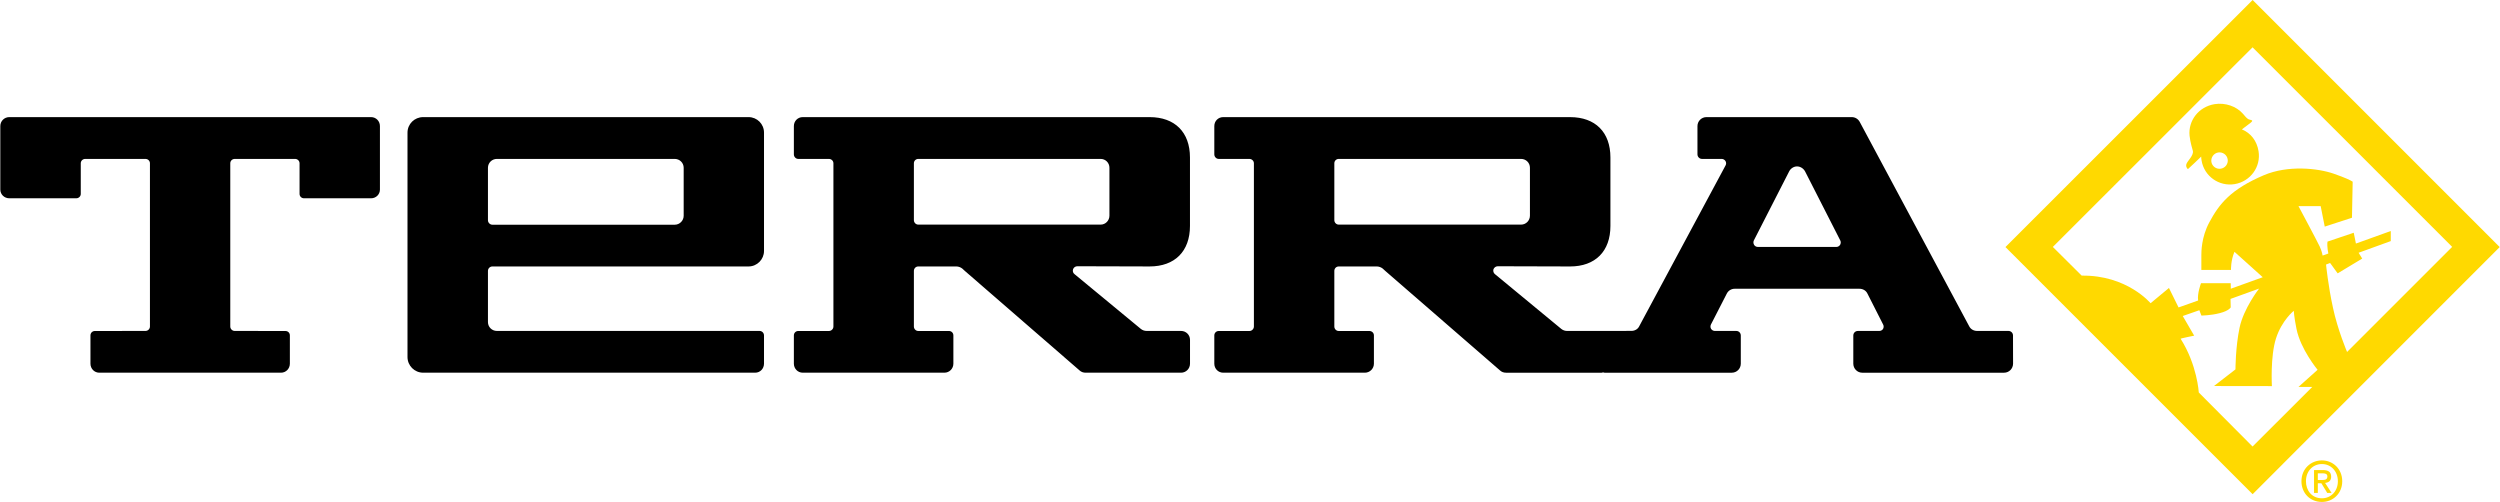
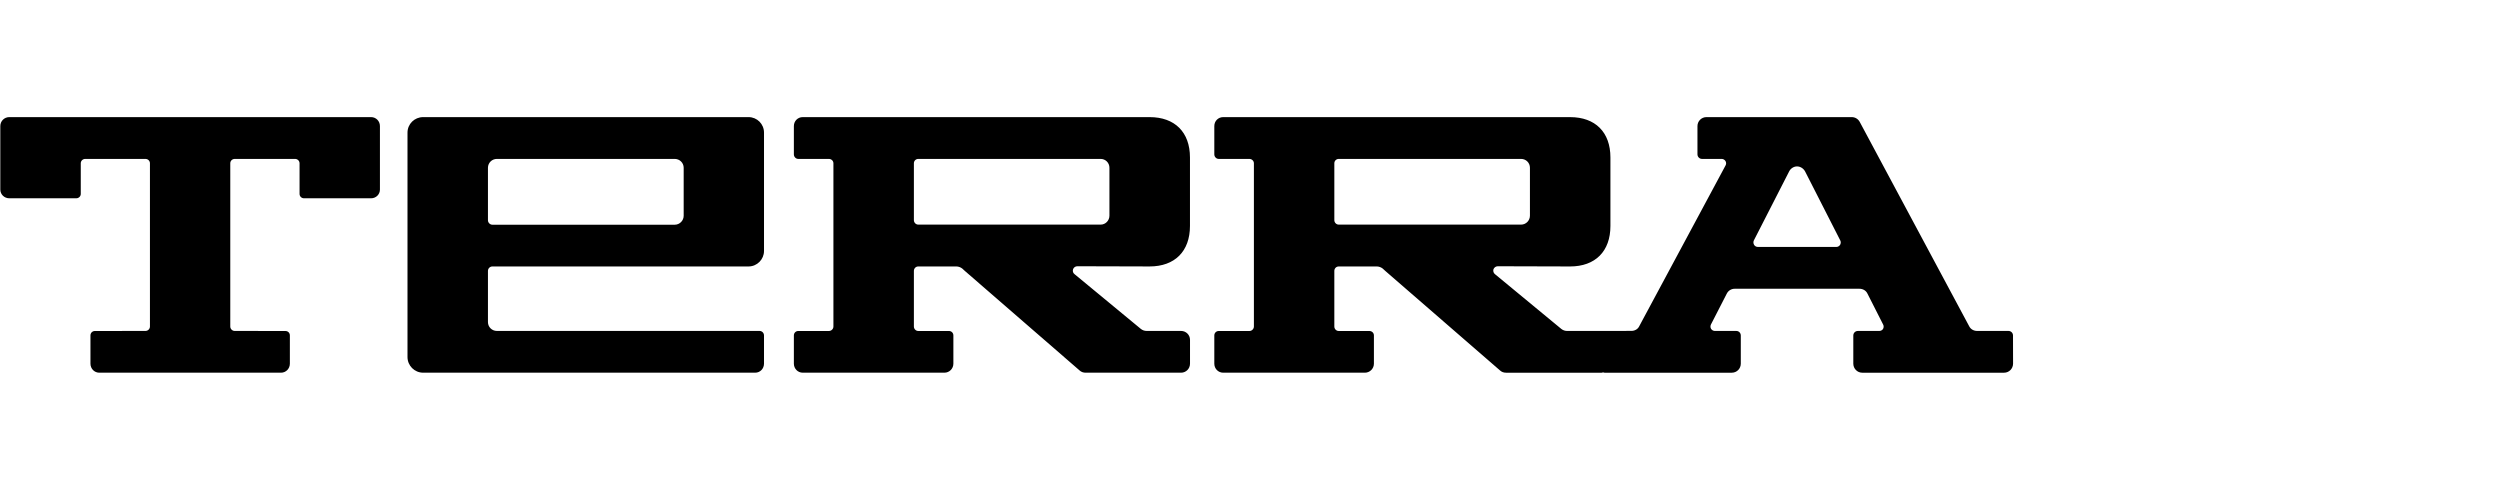
<svg xmlns="http://www.w3.org/2000/svg" xml:space="preserve" width="9000px" height="1807px" version="1.1" style="shape-rendering:geometricPrecision; text-rendering:geometricPrecision; image-rendering:optimizeQuality; fill-rule:evenodd; clip-rule:evenodd" viewBox="0 0 9199.55 1847.52">
  <defs>
    <style type="text/css"> .fil1 {fill:black;fill-rule:nonzero} .fil0 {fill:#FFD900;fill-rule:nonzero} </style>
  </defs>
  <g id="Layer_x0020_1">
-     <path class="fil0" d="M8173.34 620.83c-16.64,2.91 -32.18,-8.43 -34.95,-24.83 -2.52,-16.44 8.73,-31.96 25.12,-34.8 16.64,-2.57 32.22,8.68 34.85,25.13 2.72,16.14 -8.47,31.72 -25.02,34.5zm77.28 -144.61c0,0 30.45,-23 31.07,-23.5 15.43,-12.06 1.46,-10 -6.56,-13.67 -6.21,-3.03 -13.27,-11.51 -21.43,-21.13 -23.51,-26.38 -63.51,-40.87 -103.6,-34.6 -59.58,9.98 -97.3,61.37 -92.11,115.95 2.93,26.78 10.34,48.07 12.25,56.29 3.39,16.48 -19.61,36.41 -23.54,47.61 -4.25,10.99 4.69,19.37 5.29,19.27 4.39,-3.19 48.88,-46.11 48.88,-46.11 0.04,4.95 0.34,9.28 1.4,14.43 9.28,57.35 63.81,96.43 121.52,86.96 58.1,-9.54 97.59,-63.7 88.11,-121.4 -6.2,-37.89 -28.29,-66.49 -61.28,-80.1z" />
-     <path class="fil0" d="M8585.87 1132.59c-17.86,-81.5 -25.48,-158.87 -25.48,-158.87l14.88 -5.85 27.9 38.27 90.33 -54.37 -13.27 -21.43 118.43 -42.98 0 -37.07 -128.31 46.15 -8.02 -39.79 -96.59 32.62c-2.58,18.88 3.17,43.84 3.17,43.84l-21.17 7.56c0,0 -2.02,-15.02 -10.9,-33.74 -8.78,-19.01 -77.88,-148.13 -77.88,-148.13l81.71 0 14.93 75.3 100.23 -32.68 2.61 -132.66c-8.68,-5.54 -25.12,-13.82 -70.41,-29.65 -58.15,-20.07 -167.85,-31.82 -256.37,5.69 -122.27,52.26 -164.18,105.07 -201.11,173.97 -29.09,54.02 -29.09,108.04 -29.09,120.65l0 54.17 109.09 0c0,0 -1,-35.06 12.76,-66.78l104.1 93.56 -117.57 42.36 -0.29 -20.27 -109.41 0c0,0 -14.53,38.64 -10.54,63.65l-72.07 25.52 -35.31 -71.67 -67.65 56.15c0,0 -86.5,-103.96 -253.55,-101.59l-106.17 -105.61 735.09 -734.74 734.73 734.54 -386.86 386.8c0,0 -34.64,-81.31 -51.94,-162.92zm-76.12 291.54l-219.81 219.41 -197.96 -198.88c0,0 -5.61,-101.28 -66.84,-197.78 -0.86,-1.2 49.88,-11.39 49.88,-11.39l-42.06 -72.33 61.13 -21.33 7.37 19.61c0,0 33.84,0 67.74,-8.88 34.14,-8.56 40.35,-21.27 40.35,-21.27l-0.76 -31.07 105.15 -37.99c0,0 -56.93,72.73 -71.91,144.31 -15.03,71.53 -15.03,153.08 -15.03,153.08l-79.09 61.24 213.2 0.3c0,0 -6.3,-109.05 15.09,-175.73 21.43,-66.43 65.41,-101.43 65.41,-101.43 0,0 1.06,22.09 9.93,66.23 15.03,75.5 77.73,150.91 77.73,150.91l-70.31 62.99 50.79 0zm-219.61 -1424.13l-909.71 909.35 909.71 909.61 909.41 -909.61 -909.41 -909.35z" />
-     <path class="fil0" d="M8530.15 1766.71l0 -24.56 16.7 0c8.52,0 18.46,1.06 18.46,11.41 0,12.19 -9.34,13.15 -19.57,13.15l-15.59 0zm49.09 -12.05c0,-17.3 -10.46,-24.56 -30.83,-24.56l-32.23 0 0 84.34 13.97 0 0 -35.72 13.01 0 21.69 35.72 16 0 -23.96 -36.93c12.87,-1.36 22.35,-7.67 22.35,-22.85z" />
-     <path class="fil0" d="M8545.24 1834.1c-36.62,0 -58.82,-28.24 -58.82,-62.7 0,-37.47 25.57,-63.39 58.82,-63.39 32.78,0 58.7,25.92 58.7,63.39 0,37.13 -25.92,62.7 -58.7,62.7zm0 -139.51c-40.47,0 -75.37,30.56 -75.37,76.81 0,43.08 31.23,76.12 75.37,76.12 39.89,0 74.74,-30.37 74.74,-76.12 0,-46.25 -34.85,-76.81 -74.74,-76.81z" />
    <path class="fil1" d="M6771.9 901.08c-3.17,4.85 -8.26,7.83 -13.71,7.83l-289.01 0c-5.8,0 -11.41,-2.98 -14.02,-7.83 -2.98,-5.09 -3.28,-10.93 -0.86,-16.08l130.04 -254.27c5.39,-10.63 16.78,-18.2 28.89,-18.2 12.41,0 23.71,7.57 29.55,18.2l129.64 254.27c2.77,5.15 2.06,10.99 -0.52,16.08zm-1845.49 -74.34c-9.12,0 -16.22,-7.61 -16.22,-16.39l0 -209.47c0,-8.78 7.1,-15.98 16.22,-15.98l671.1 0c18.3,0 32.63,14.52 32.63,32.52l0 176.29c0,18.06 -14.33,33.03 -32.63,33.03l-671.1 0zm2481.78 408.15c0,-9.44 -7.41,-16.8 -16.75,-16.8l-115.29 0c-11.97,0 -23.36,-5.85 -29.01,-16.79l-403.4 -753.1c-5.95,-10.54 -16.81,-17.14 -29.22,-17.14l-534.74 0c-18.01,0 -33.04,14.62 -33.04,33.04l0 104.04c0,8.98 7.37,16.76 16.54,16.76l72.54 0c5.84,0 11.15,3.17 14.02,7.8 3.08,4.71 3.18,11.21 0.56,15.8l-308.64 574.79 -9.58 18.01c-5.29,10.64 -16.6,16.59 -28.39,16.59l-109.51 0.2 -0.1 0 -127.3 0c-7.52,0 -14.89,-2.48 -21.13,-7.36l-244.23 -201.6c-5.6,-4.25 -7.47,-11.35 -5.6,-18.26 2.78,-6.5 8.98,-10.89 15.79,-10.89l266.16 0.76c92.75,0 148.54,-55.59 148.54,-149.06l0 -252.03c0,-93.36 -55.79,-148.59 -148.54,-148.59l-1276.75 0c-18.26,0 -32.68,14.36 -32.68,33.04l0 104.04c0,9.24 7.42,16.76 16.19,16.76l112.88 0c9.03,0 16.65,7.2 16.65,15.98l0 600.97c0,8.88 -7.62,16.44 -16.45,16.44l-113.08 0c-8.77,0 -16.19,6.92 -16.19,16.3l0 104c0,18.41 14.42,33.18 32.68,33.18l521.59 0c18.05,0 33.18,-14.77 33.18,-33.18l0 -104c0,-9.38 -7.51,-16.3 -16.58,-16.3l-112.9 0c-9.12,0 -16.22,-7.56 -16.22,-16.44l0 -204.67c0,-9.24 7.1,-16.44 16.22,-16.44l140.43 0c7.51,0 15.43,3.01 21.43,7.7l9.08 8.38 422.78 366.73c6.11,5.56 13.41,8.22 22.05,8.22l352 0c1.92,0 3.43,-1.06 5.29,-1.2 1.72,0.14 3.43,1.2 5.11,1.2l468.67 0c18.26,0 33.03,-14.82 33.03,-33.33l0 -103.55c0,-9.68 -7.41,-16.8 -16.39,-16.8l-78.74 0c-5.8,0 -11.15,-2.82 -14.32,-7.81 -2.88,-4.64 -2.88,-10.85 -0.56,-15.74l58.42 -113.84c5.89,-11.65 17.3,-17.91 29.05,-17.91l459.24 0c12.45,0 24,6.26 29.51,17.91l57.74 113.84c1.36,2.32 1.82,4.89 1.82,7.31 0,3.03 -0.46,6 -2.22,8.78 -2.83,4.94 -8.57,7.46 -13.96,7.46l-78.8 0c-9.28,0 -16.68,7.36 -16.68,16.8l0 103.55c0,18.51 14.92,33.33 32.72,33.33l522.39 0c17.92,0 32.94,-14.82 32.94,-33.33l-0.25 -103.55zm-4029.42 -408.15c-8.98,0 -16.14,-7.61 -16.14,-16.39l0 -209.47c0,-8.78 7.16,-15.98 16.14,-15.98l671.38 0c17.96,0 32.24,14.52 32.24,32.52l0 176.29c0,18.06 -14.28,33.03 -32.24,33.03l-671.38 0zm967.25 391.35l-126.59 0c-7.78,0 -14.98,-2.48 -21.29,-7.36l-244.13 -201.6c-5.85,-4.25 -7.66,-11.35 -5.44,-18.26 2.27,-6.5 8.83,-10.89 15.54,-10.89l266.02 0.76c92.74,0 148.68,-55.59 148.68,-149.06l0 -252.03c0,-93.36 -55.94,-148.59 -148.68,-148.59l-1276.66 0c-18.05,0 -32.58,14.36 -32.58,33.04l0 104.04c0,9.24 7.32,16.76 16.04,16.76l112.72 0c9.4,0 16.8,7.2 16.8,15.98l0 600.97c0,8.88 -7.4,16.44 -16.54,16.44l-112.98 0c-8.72,0 -16.04,6.92 -16.04,16.3l0 104c0,18.41 14.53,33.18 32.58,33.18l521.63 0c18.06,0 32.89,-14.77 32.89,-33.18l0 -104c0,-9.38 -7.26,-16.3 -16.09,-16.3l-113.13 0c-8.98,0 -16.14,-7.56 -16.14,-16.44l0 -204.67c0,-9.24 7.16,-16.44 16.14,-16.44l140.31 0c7.52,0 15.54,3.01 21.59,7.7l9.08 8.38 422.78 366.73c6.1,5.56 13.57,8.22 22.19,8.22l351.3 0c18.16,0 32.94,-14.77 32.94,-33.18l0 -87.82c0,-18.26 -14.78,-32.68 -32.94,-32.68zm-1830.75 -423.84c0,17.76 -14.63,32.9 -33,32.9l-671.02 0c-8.88,0 -16.4,-7.68 -16.4,-16.4l0 -193.33c0,-17.9 14.73,-32.52 32.84,-32.52l654.58 0c18.37,0 33,14.62 33,32.52l0 176.83zm238.83 -363.19l-1197.78 0c-31.86,0 -57.59,25.32 -57.59,57.14l0 825.88c0,31.77 25.73,57.69 57.59,57.69l1222.24 0c18.16,0 32.37,-14.82 32.37,-33.33l0 -103.55c0,-9.44 -7.21,-16.8 -16.39,-16.8l-966.85 0c-18.11,0 -32.84,-14.47 -32.84,-32.53l0 -188.38c0,-9.24 7.52,-16.44 16.4,-16.44l942.85 0c31.31,0 56.83,-25.94 56.83,-57.05l0 -435.49c0,-31.82 -25.52,-57.14 -56.83,-57.14zm-1389.49 0l-1331.57 0c-18.06,0 -33.04,14.36 -33.04,33.04l0 233.67c0,18.01 14.98,32.07 33.04,32.07l246.45 0c8.92,0 16.64,-6.9 16.64,-16.12l0 -112.84c0,-8.78 7.36,-15.98 16.24,-15.98l221.93 0c9.13,0 16.44,7.2 16.44,15.98l0 600.97c0,8.78 -7.31,16.24 -16.44,16.24l-186.21 0.2c-9.08,0 -16.3,6.92 -16.3,16.3l0 104c0,18.41 14.42,33.18 32.42,33.18l668.97 0c18.06,0 32.58,-14.77 32.58,-33.18l0 -104c0,-9.38 -7.1,-16.3 -16.44,-16.3l-186.47 -0.2c-9.18,0 -16.44,-7.46 -16.44,-16.24l0 -600.97c0,-8.78 7.26,-15.98 16.44,-15.98l222.39 0c8.68,0 16.18,7.2 16.18,15.98l0 112.84c0,9.22 7.42,16.12 16.34,16.12l246.85 0c18.01,0 32.64,-14.06 32.64,-32.07l0 -233.67c0,-18.68 -14.63,-33.04 -32.64,-33.04z" />
  </g>
</svg>